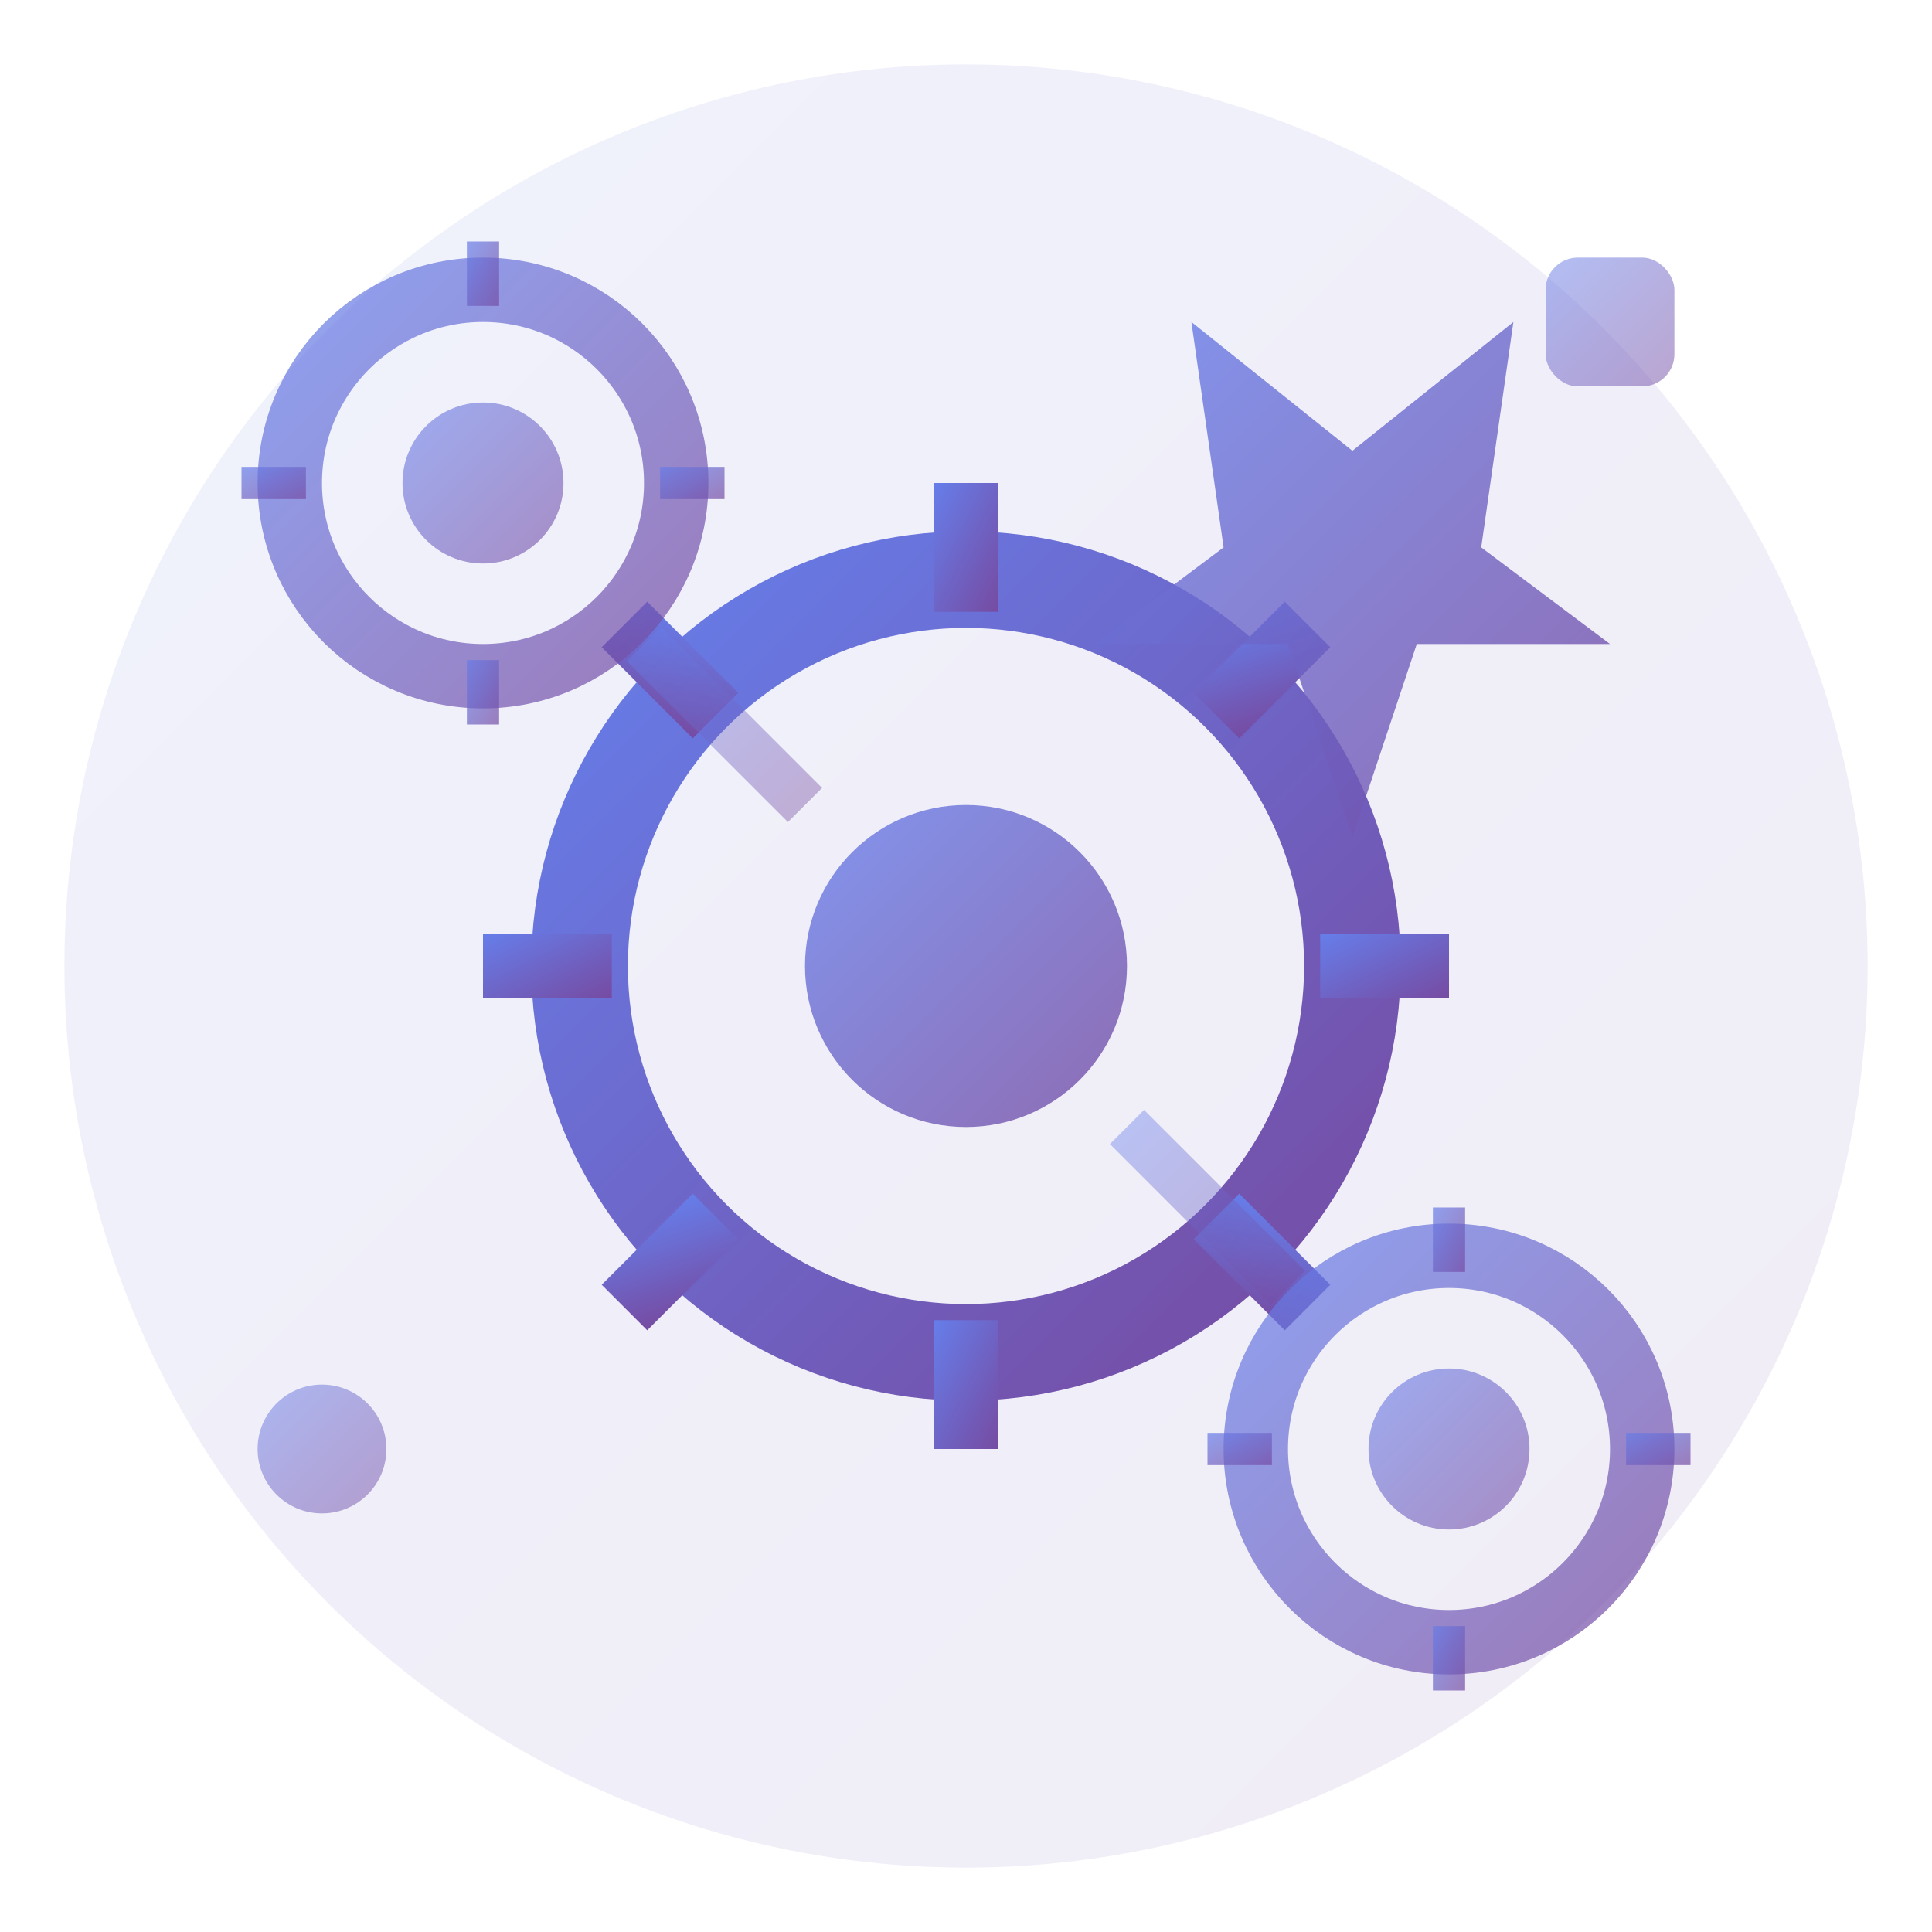
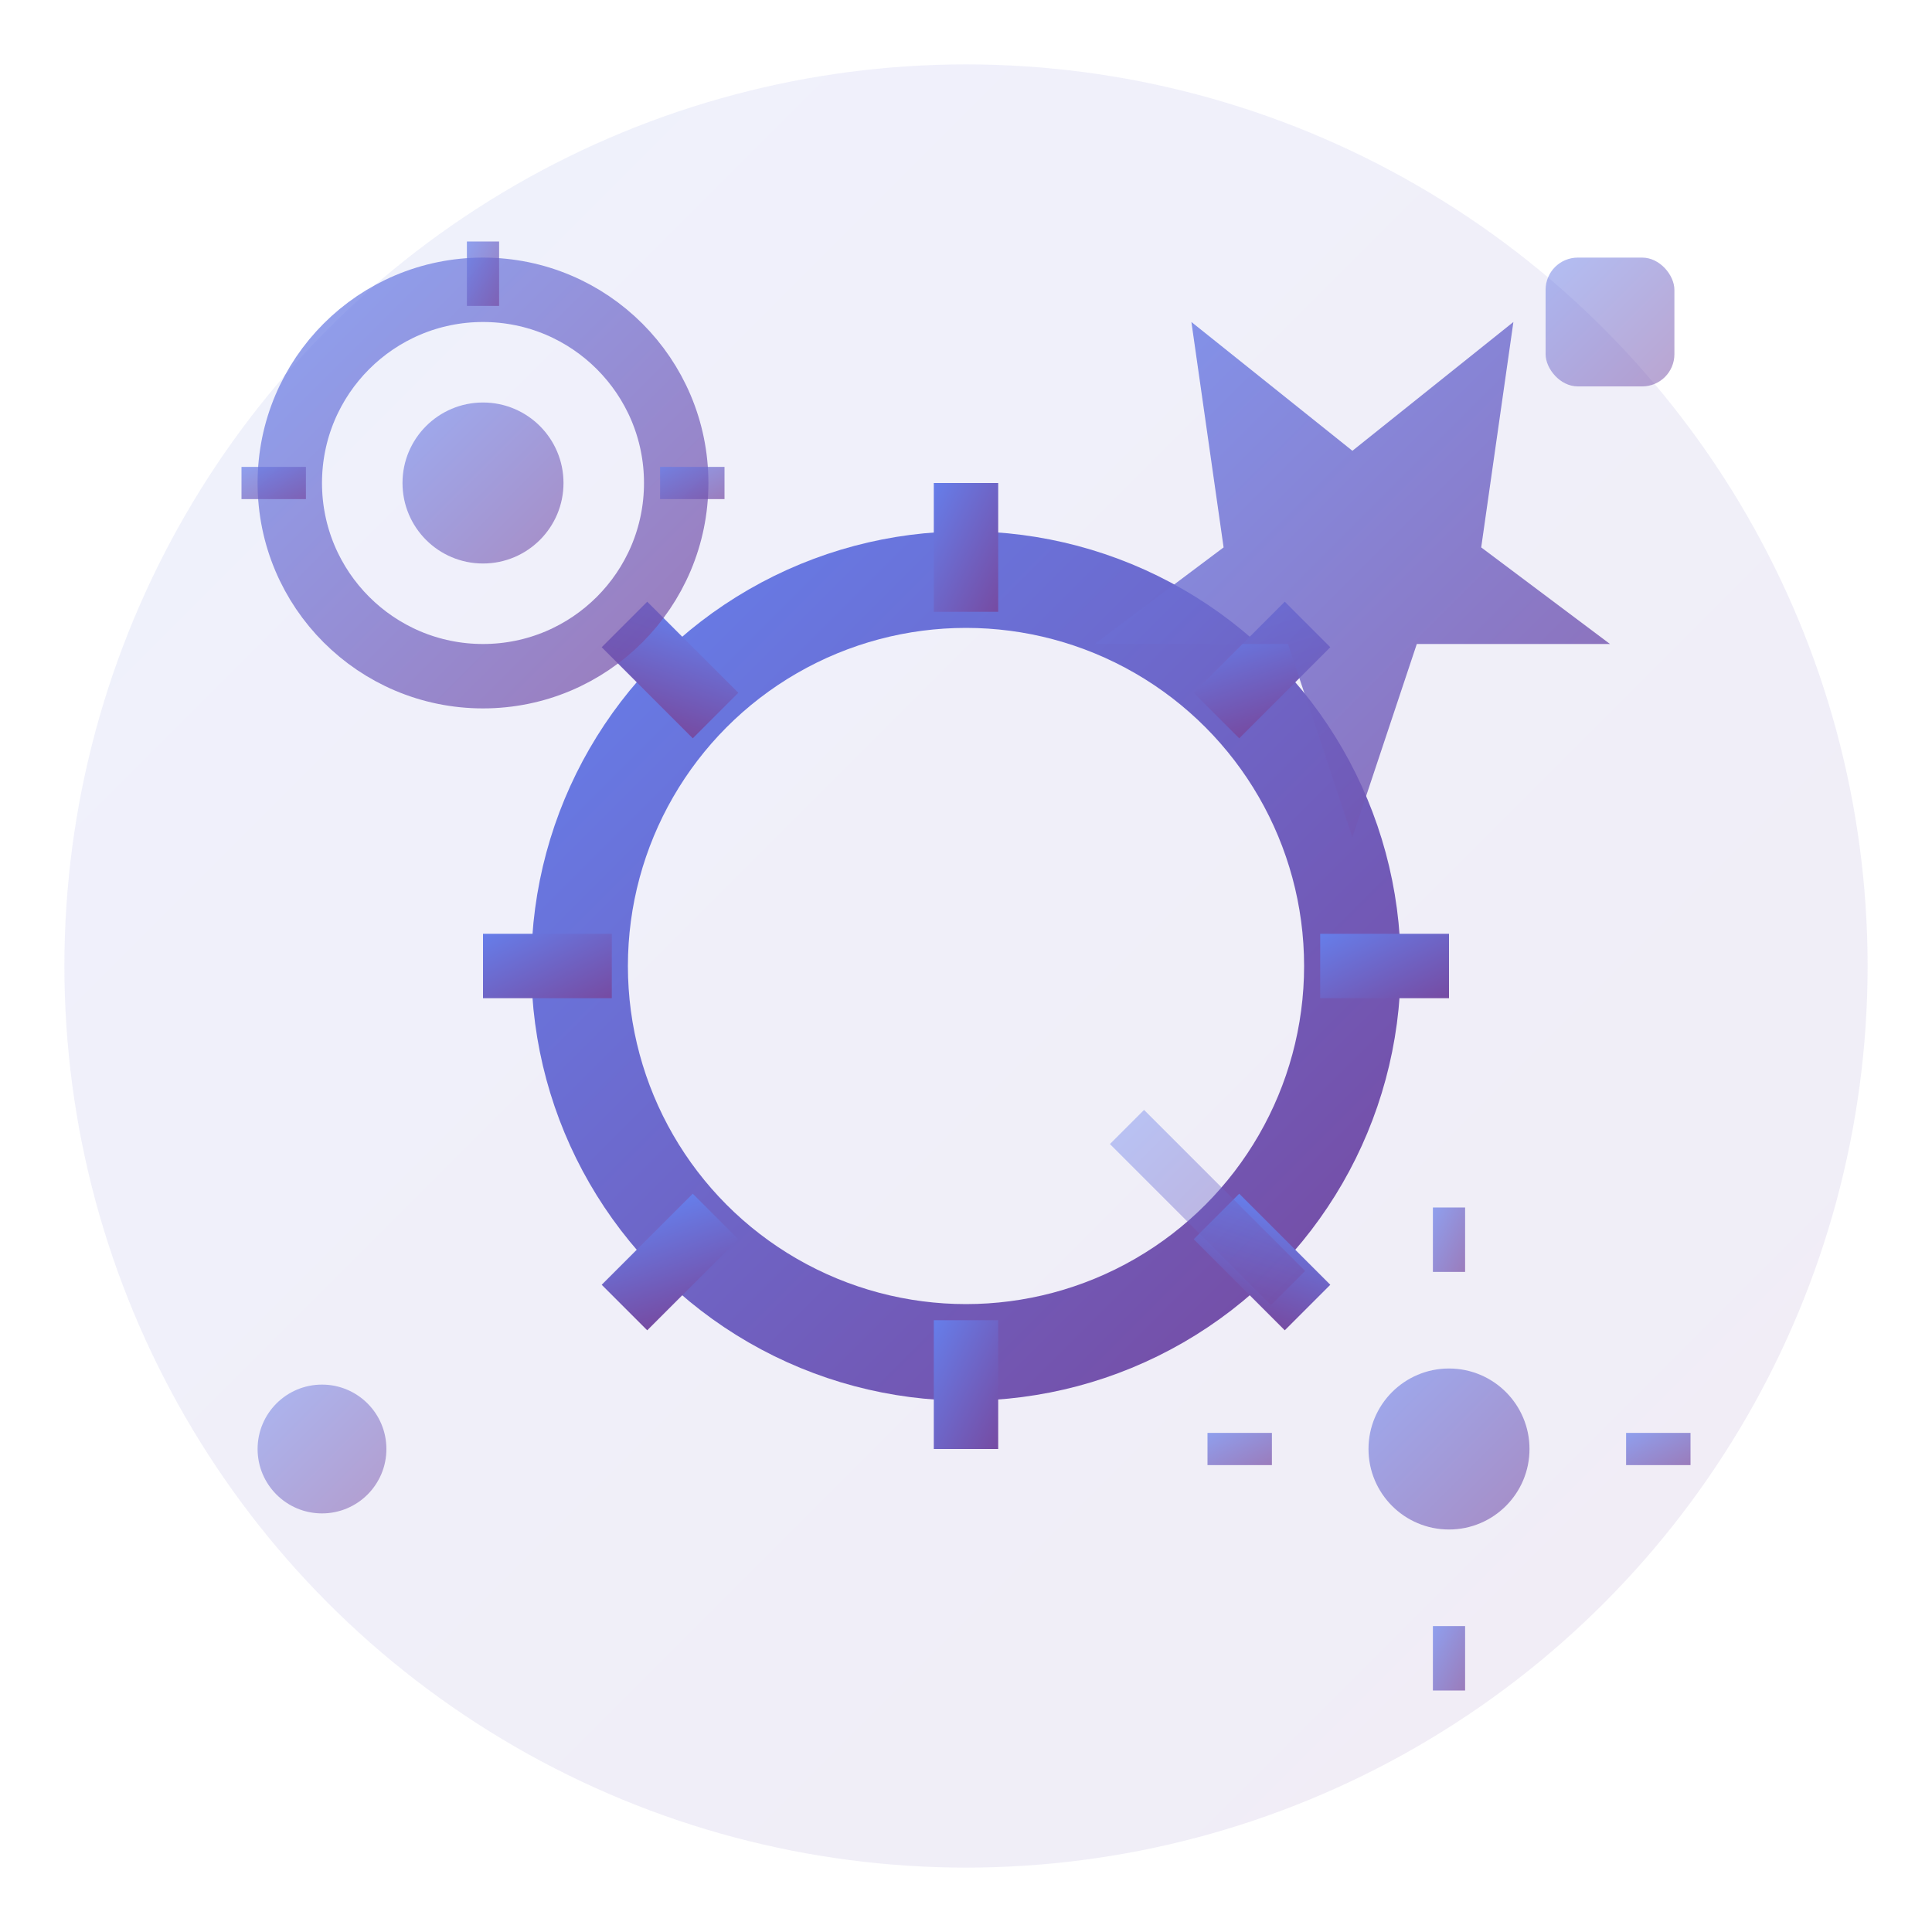
<svg xmlns="http://www.w3.org/2000/svg" width="60" height="60" viewBox="0 0 60 60" fill="none">
  <defs>
    <linearGradient id="servicesGradient" x1="0%" y1="0%" x2="100%" y2="100%">
      <stop offset="0%" style="stop-color:#667eea;stop-opacity:1" />
      <stop offset="100%" style="stop-color:#764ba2;stop-opacity:1" />
    </linearGradient>
  </defs>
  <circle cx="30" cy="30" r="28" fill="url(#servicesGradient)" opacity="0.1" />
  <g transform="translate(30, 30)">
    <circle cx="0" cy="0" r="12" fill="none" stroke="url(#servicesGradient)" stroke-width="3" />
-     <circle cx="0" cy="0" r="5" fill="url(#servicesGradient)" opacity="0.8" />
    <rect x="-1" y="-15" width="2" height="4" fill="url(#servicesGradient)" />
    <rect x="-1" y="11" width="2" height="4" fill="url(#servicesGradient)" />
    <rect x="11" y="-1" width="4" height="2" fill="url(#servicesGradient)" />
    <rect x="-15" y="-1" width="4" height="2" fill="url(#servicesGradient)" />
    <g transform="rotate(45)">
      <rect x="-1" y="-15" width="2" height="4" fill="url(#servicesGradient)" />
      <rect x="-1" y="11" width="2" height="4" fill="url(#servicesGradient)" />
      <rect x="11" y="-1" width="4" height="2" fill="url(#servicesGradient)" />
      <rect x="-15" y="-1" width="4" height="2" fill="url(#servicesGradient)" />
    </g>
  </g>
  <g transform="translate(15, 15)">
    <circle cx="0" cy="0" r="6" fill="none" stroke="url(#servicesGradient)" stroke-width="2" opacity="0.7" />
    <circle cx="0" cy="0" r="2.5" fill="url(#servicesGradient)" opacity="0.6" />
    <rect x="-0.5" y="-7.5" width="1" height="2" fill="url(#servicesGradient)" opacity="0.7" />
-     <rect x="-0.5" y="5.5" width="1" height="2" fill="url(#servicesGradient)" opacity="0.7" />
    <rect x="5.5" y="-0.5" width="2" height="1" fill="url(#servicesGradient)" opacity="0.7" />
    <rect x="-7.5" y="-0.5" width="2" height="1" fill="url(#servicesGradient)" opacity="0.7" />
  </g>
  <g transform="translate(45, 45)">
-     <circle cx="0" cy="0" r="6" fill="none" stroke="url(#servicesGradient)" stroke-width="2" opacity="0.7" />
    <circle cx="0" cy="0" r="2.5" fill="url(#servicesGradient)" opacity="0.6" />
    <rect x="-0.5" y="-7.5" width="1" height="2" fill="url(#servicesGradient)" opacity="0.7" />
    <rect x="-0.5" y="5.5" width="1" height="2" fill="url(#servicesGradient)" opacity="0.7" />
    <rect x="5.5" y="-0.5" width="2" height="1" fill="url(#servicesGradient)" opacity="0.7" />
    <rect x="-7.5" y="-0.5" width="2" height="1" fill="url(#servicesGradient)" opacity="0.7" />
  </g>
  <g transform="translate(42, 18)">
    <polygon points="0,8 2,2 8,2 4,-1 5,-8 0,-4 -5,-8 -4,-1 -8,2 -2,2" fill="url(#servicesGradient)" opacity="0.8" />
  </g>
  <circle cx="10" cy="45" r="2" fill="url(#servicesGradient)" opacity="0.5" />
  <rect x="48" y="8" width="4" height="4" rx="1" fill="url(#servicesGradient)" opacity="0.5" />
-   <path d="M 20 20 L 25 25" stroke="url(#servicesGradient)" stroke-width="1.5" opacity="0.4" />
  <path d="M 35 35 L 40 40" stroke="url(#servicesGradient)" stroke-width="1.5" opacity="0.4" />
</svg>